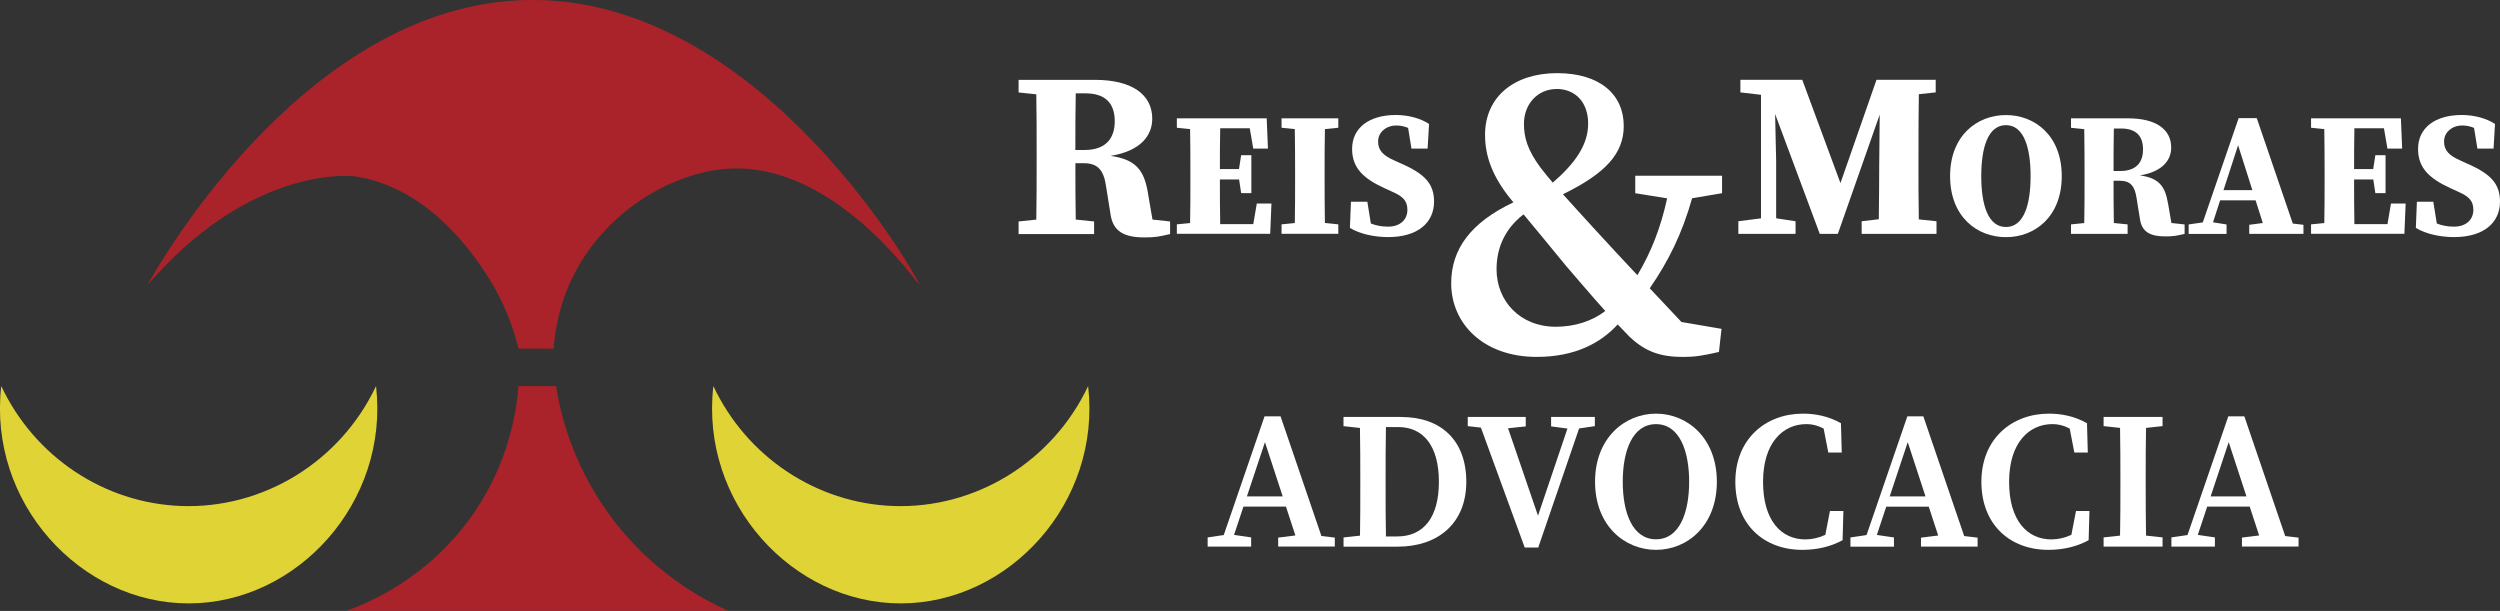
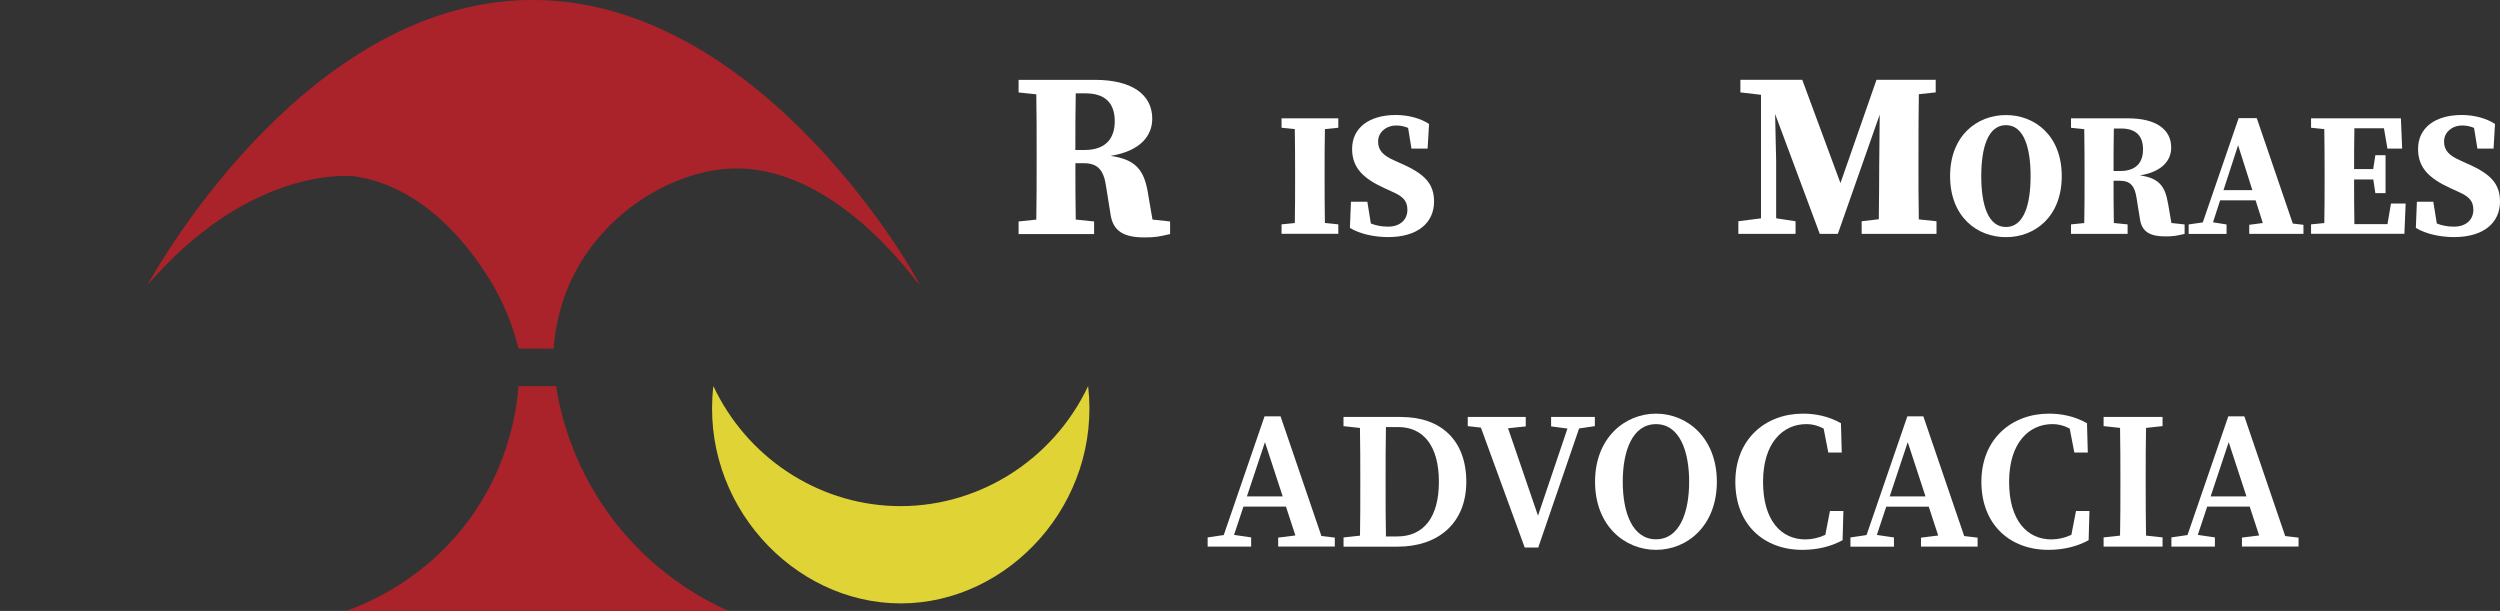
<svg xmlns="http://www.w3.org/2000/svg" id="a" viewBox="0 0 500 122.19">
  <rect x="0" y="0" width="500" height="122.19" fill="#333333" stroke="none" />
  <defs>
    <style>.c{fill:#fff;}.d{fill:#aa232a;}.e{fill:#e0d336;}</style>
  </defs>
  <g>
    <path class="c" d="m256.12,83.27h-3.21l-8.16,23.74-3.22.47v1.84h2.42,0s2.08,0,2.08,0h0s4.2,0,4.2,0v-1.84l-3.42-.5,1.88-5.66h8.5l1.89,5.77-3.44.43h0v1.79h4.17s5.19,0,5.19,0h0s1.96,0,1.96,0v-1.79l-2.68-.32-8.17-23.94Zm-6.74,16.01l3.61-10.85,3.55,10.85h-7.16Z" />
    <path class="c" d="m280.28,83.39h-3.04s0,0,0,0h-2.65s-5.89,0-5.89,0v1.84l3.29.36c.06,3.31.07,6.63.07,9.92v1.4c0,3.59,0,6.96-.06,10.22l-3.29.36v1.84h5.89s0,0,0,0h0s4.95,0,4.95,0c8.07,0,13.71-4.68,13.71-12.98s-5.09-12.95-12.97-12.95Zm-.85,23.9h-2.24c-.07-3.37-.07-6.79-.07-10.4v-1.39c0-3.41,0-6.78.07-10.09h2.45c5.08,0,8.14,3.82,8.14,10.95s-3.06,10.93-8.35,10.93Z" />
    <polygon class="c" points="310.22 85.28 313.49 85.71 307.6 103.14 301.61 85.65 305.15 85.28 305.15 83.39 300.84 83.39 300.84 83.39 295.41 83.39 295.41 83.39 293.55 83.39 293.55 85.23 296.18 85.52 304.94 109.5 307.65 109.5 315.82 85.69 318.97 85.23 318.97 83.39 310.22 83.39 310.22 85.28" />
    <path class="c" d="m331.2,82.73c-6.22,0-12.19,4.83-12.19,13.62s5.93,13.62,12.19,13.62,12.17-4.83,12.17-13.62-5.94-13.62-12.17-13.62Zm0,25.13c-4.71,0-6.65-5.33-6.65-11.51s1.94-11.52,6.65-11.52,6.63,5.36,6.63,11.52-1.92,11.51-6.63,11.51Z" />
    <path class="c" d="m365.08,106.96c-1.34.63-2.7.92-4.02.92-4.77,0-8.45-3.72-8.45-11.51s3.96-11.55,8.68-11.55c1.12,0,2.25.26,3.44.89l.93,4.8h2.69l-.16-5.87c-2.49-1.4-5.06-1.91-7.6-1.91-7.48,0-13.52,5.07-13.52,13.62s5.69,13.62,13.4,13.62c3.05,0,5.78-.69,8.05-1.93l.16-5.84h-2.69l-.92,4.75Z" />
    <path class="c" d="m384.68,83.27h-3.21l-8.16,23.74-3.22.48v1.84h2.42,0s2.08,0,2.08,0h0s4.2,0,4.2,0v-1.84l-3.42-.5,1.88-5.66h8.5l1.89,5.77-3.44.43h0v1.79h4.17s5.19,0,5.19,0h0s1.96,0,1.96,0v-1.79l-2.68-.32-8.17-23.94Zm-6.74,16.01l3.61-10.85,3.55,10.85h-7.16Z" />
    <path class="c" d="m414.29,106.96c-1.34.63-2.7.92-4.02.92-4.77,0-8.45-3.72-8.45-11.51s3.96-11.55,8.68-11.55c1.12,0,2.25.26,3.44.89l.93,4.8h2.69l-.16-5.87c-2.49-1.4-5.06-1.91-7.6-1.91-7.48,0-13.52,5.07-13.52,13.62s5.69,13.62,13.4,13.62c3.05,0,5.78-.69,8.05-1.93l.16-5.84h-2.69l-.92,4.75Z" />
    <path class="c" d="m429.14,97.19v-1.68c0-3.35,0-6.67.07-9.93l3.3-.36v-1.84h-11.79v1.84l3.29.36c.06,3.31.07,6.63.07,9.92h0v1.7c0,3.35,0,6.67-.07,9.92l-3.29.36v1.84h11.79v-1.84l-3.3-.36c-.06-3.31-.07-6.63-.07-9.94Z" />
    <path class="c" d="m459.72,107.53l-2.68-.32-8.17-23.94h-3.21l-8.16,23.74-3.22.47v1.84h2.42,0s2.08,0,2.08,0h0s4.2,0,4.2,0v-1.84l-3.42-.5,1.88-5.66h8.5l1.89,5.77-3.44.43h0v1.79h4.17s5.19,0,5.19,0h0s1.96,0,1.96,0v-1.79Zm-17.59-8.25l3.61-10.85,3.55,10.85h-7.16Z" />
  </g>
  <g>
    <path class="c" d="m229.6,38.67c-.72-4.39-2.23-6.79-7.5-7.49,6.25-1.01,8.35-4.26,8.35-7.43,0-4.87-4.09-7.78-11.47-7.78h-15.26v2.52l3.54.37c.07,3.88.07,7.78.07,11.66v1.74c0,3.93,0,7.83-.07,11.66l-3.54.37v2.52h15.1v-2.52l-3.67-.38c-.07-3.71-.07-7.45-.07-11.27h1.7c2.81,0,3.97,1.43,4.43,4.59l.87,5.45c.46,3.65,2.81,4.8,6.8,4.8,2.15,0,2.91-.15,5.14-.67v-2.52l-3.52-.38-.9-5.21Zm-14.53-8.67c0-3.9,0-7.64.08-11.33h1.93c3.83,0,5.87,1.82,5.87,5.59,0,3.02-1.42,5.74-6.08,5.74h-1.79Z" />
-     <path class="c" d="m250.65,44.82h-6.61c-.06-2.93-.06-5.9-.06-8.93h3.84l.41,2.73h2.04v-7.58h-2.04l-.43,2.77h-3.82c0-2.75,0-5.48.06-8.16h5.91l.7,4.07h2.94l-.25-6.06h-12.31s-5.66,0-5.66,0v1.89l2.65.27c.05,2.91.06,5.84.06,8.74v1.3c0,2.95,0,5.87-.06,8.74l-2.65.27v1.89h2.6s6.12,0,6.12,0h0s9.95,0,9.95,0l.25-6.06h-2.93l-.7,4.1Z" />
    <path class="c" d="m264.92,35.85v-1.28c0-2.95,0-5.88.06-8.75l2.68-.27v-1.89h-11.35v1.89l2.65.27c.05,2.91.06,5.84.06,8.74v1.3c0,2.95,0,5.87-.06,8.74l-2.65.27v1.89h11.35v-1.89l-2.68-.27c-.05-2.91-.06-5.84-.06-8.77Z" />
    <path class="c" d="m280.47,32.83l-1.65-.76c-2.09-.93-3.2-1.91-3.2-3.77s1.62-3.2,3.63-3.2c.86,0,1.62.17,2.37.48l.67,4.14h3.23l.29-4.93c-1.72-1.13-4.14-1.79-6.65-1.79-5.33,0-8.74,2.57-8.74,6.79,0,3.89,2.39,5.98,6.53,7.87l1.49.68c2.12.94,3.04,1.78,3.04,3.64s-1.35,3.35-3.86,3.35c-1.32,0-2.37-.21-3.45-.63l-.7-4.35h-3.28l-.21,5.23c2.03,1.25,5,1.84,7.64,1.84,6.01,0,9.19-2.94,9.19-7.09,0-3.56-1.84-5.5-6.34-7.52Z" />
    <path class="c" d="m383.7,32.24v-1.74c0-3.89,0-7.8.07-11.66l3.37-.36v-2.52h-11.84l-7.21,20.66-7.64-20.66h-12.37v2.52l4.12.48v24.71l-4.53.58v2.52h11.44v-2.52l-3.88-.59v-11.46l-.21-9.41,8.93,23.98h3.62l8.37-23.85-.1,10.29c-.03,3.09-.01,6.82-.08,10.64l-3.43.4h0v2.52h14.97v-2.52l-3.54-.37c-.07-3.84-.07-7.74-.07-11.66Z" />
    <path class="c" d="m401.19,23.01c-5.77,0-11.17,4.1-11.17,12.21s5.36,12.21,11.17,12.21,11.16-4.1,11.16-12.21-5.39-12.21-11.16-12.21Zm0,22.39c-3.54,0-4.94-4.34-4.94-10.17s1.4-10.2,4.94-10.2,4.93,4.39,4.93,10.2-1.39,10.17-4.93,10.17Z" />
    <path class="c" d="m433.6,40.7c-.54-3.29-1.67-5.09-5.62-5.62,4.69-.76,6.26-3.19,6.26-5.57,0-3.65-3.07-5.84-8.6-5.84h-5.78s-5.66,0-5.66,0v1.89l2.65.27c.05,2.91.06,5.84.06,8.74v1.3c0,2.95,0,5.87-.06,8.74l-2.65.27v1.89h2.6s6.02,0,6.02,0h0s2.7,0,2.7,0v-1.89l-2.75-.28c-.05-2.78-.06-5.59-.06-8.45h1.27c2.11,0,2.98,1.08,3.33,3.44l.66,4.09c.35,2.74,2.11,3.6,5.1,3.6,1.61,0,2.18-.11,3.85-.5v-1.89l-2.64-.29-.67-3.91Zm-10.89-6.5c0-2.93,0-5.73.06-8.5h1.44c2.87,0,4.4,1.37,4.4,4.19,0,2.26-1.07,4.31-4.56,4.31h-1.34Z" />
    <path class="c" d="m451.36,23.62h-3.63l-7.17,20.86-2.83.41h0v1.89h7.58v-1.89l-2.71-.43,1.43-4.4h7.09l1.44,4.54-2.71.36v1.81h10.84v-1.81l-2.13-.25-7.21-21.1Zm-6.66,14.4l2.92-8.97,2.85,8.97h-5.77Z" />
    <path class="c" d="m477.49,44.82h-6.61c-.06-2.93-.06-5.9-.06-8.93h3.84l.41,2.73h2.04v-7.58h-2.04l-.43,2.77h-3.82c0-2.75,0-5.48.06-8.16h5.91l.7,4.07h2.94l-.25-6.06h-12.31s-5.66,0-5.66,0v1.89l2.65.27c.05,2.91.06,5.84.06,8.74v1.3c0,2.95,0,5.87-.06,8.74l-2.65.27v1.89h2.6s6.12,0,6.12,0h0s9.95,0,9.95,0l.25-6.06h-2.93l-.7,4.1Z" />
    <path class="c" d="m493.66,32.83l-1.65-.76c-2.09-.93-3.2-1.91-3.2-3.77s1.62-3.2,3.63-3.2c.86,0,1.62.17,2.37.48l.67,4.14h3.23l.29-4.93c-1.72-1.13-4.14-1.79-6.65-1.79-5.33,0-8.74,2.57-8.74,6.79,0,3.89,2.39,5.98,6.53,7.87l1.49.68c2.12.94,3.04,1.78,3.04,3.64s-1.35,3.35-3.86,3.35c-1.32,0-2.37-.21-3.45-.63l-.7-4.35h-3.28l-.21,5.23c2.03,1.25,5,1.84,7.64,1.84,6.01,0,9.19-2.94,9.19-7.09,0-3.56-1.84-5.5-6.34-7.52Z" />
-     <path class="c" d="m327.04,38.64l6.39,1.03c-1.31,5.94-3.14,10.62-5.95,15.37-2.68-2.85-5.32-5.68-8.55-9.21-2.8-3.06-4.78-5.23-6.34-6.98,8.41-4.12,12.16-8.07,12.16-13.65,0-6.28-4.74-10.57-13.33-10.57s-14.41,4.73-14.41,12.33c0,4.2,1.41,8.33,5.3,13.06.13.15.26.3.38.45-8.54,4.02-12.45,9.37-12.45,16.19,0,8.07,6.45,14.72,17.1,14.72,7.86,0,12.91-2.91,16.2-6.49.76.81,1.54,1.62,2.36,2.45,3.2,3.03,6.23,4.05,10.77,4.05,2.28,0,4.02-.28,7.12-1l.51-4.62-8.01-1.37c-2.37-2.53-4.41-4.69-6.34-6.74,3.81-5.54,6.46-10.92,8.47-18.01l5.99-1.01v-3.49h-17.36v3.49Zm-15.73-20.85c3.74,0,6.32,2.65,6.32,6.92s-2.61,7.95-7.08,11.82c-.89-1.05-1.67-1.99-2.46-3.02-2.65-3.59-3.3-6.1-3.3-8.75,0-4.01,2.79-6.96,6.53-6.96Zm-.16,47.56c-7.17,0-11.84-5.18-11.84-11.5,0-3.79,1.32-7.84,5.4-10.98,2.21,2.64,4.67,5.65,8.48,10.28,2.48,2.86,5.01,5.88,7.87,9.05-2.61,2.01-6.1,3.15-9.9,3.15Z" />
  </g>
  <g id="b">
    <path class="d" d="m183.9,56.97c.27-.27-30.58-56.21-76.45-56.97C62.59-.73,32.41,51.75,29.5,56.97c-.08.14.59-.67,1.87-2.06,20.15-21.98,39.36-19.67,39.36-19.67,14.9,2.08,23.87,15.58,26.37,19.36,3.85,5.8,5.68,11.37,6.61,15.12,2.34,0,4.68,0,7.01.01.27-3.73,1.24-9.98,4.98-16.5,6.57-11.44,18.93-18.79,29.98-19.49,21.39-1.34,38.04,23.43,38.23,23.24Z" />
    <path class="d" d="m103.7,77.21h7.5c.84,5.31,3.17,15.33,10.49,25.48,8.46,11.73,19,17.26,23.99,19.49h-76.45c4.45-1.59,16.59-6.59,25.48-19.49,7.14-10.36,8.61-20.65,8.99-25.48Z" />
-     <path class="e" d="m75.21,77.21c-7.14,15.12-22.53,24.58-38.98,23.99-15.41-.56-29.33-9.85-35.98-23.99-2.68,23.35,15.84,43.47,37.48,43.47s40.15-20.12,37.48-43.47Z" />
    <path class="e" d="m217.63,77.21c-7.14,15.12-22.53,24.58-38.98,23.99-15.41-.56-29.33-9.85-35.98-23.99-2.68,23.35,15.84,43.47,37.48,43.47s40.15-20.12,37.48-43.47Z" />
  </g>
</svg>